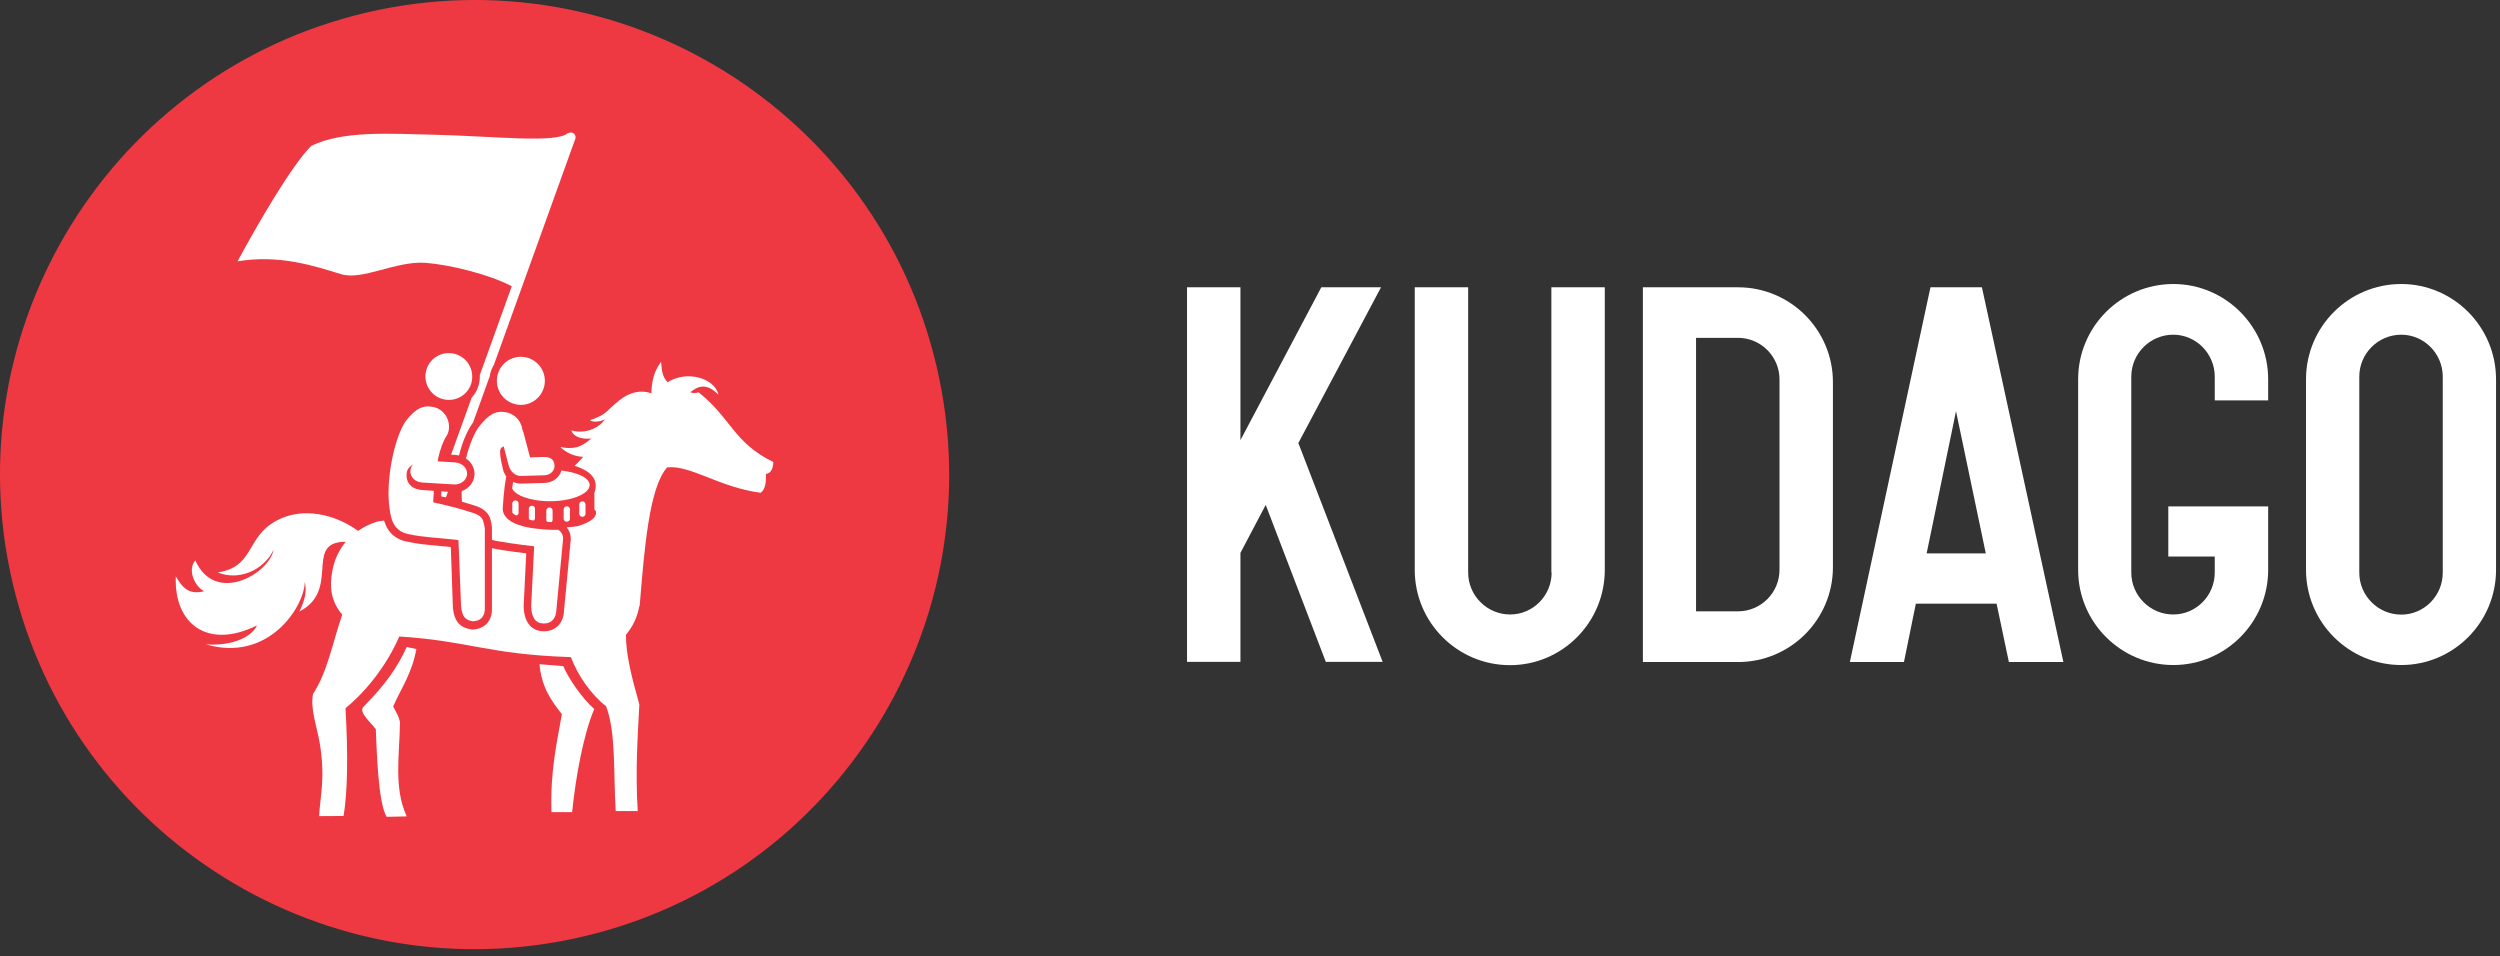
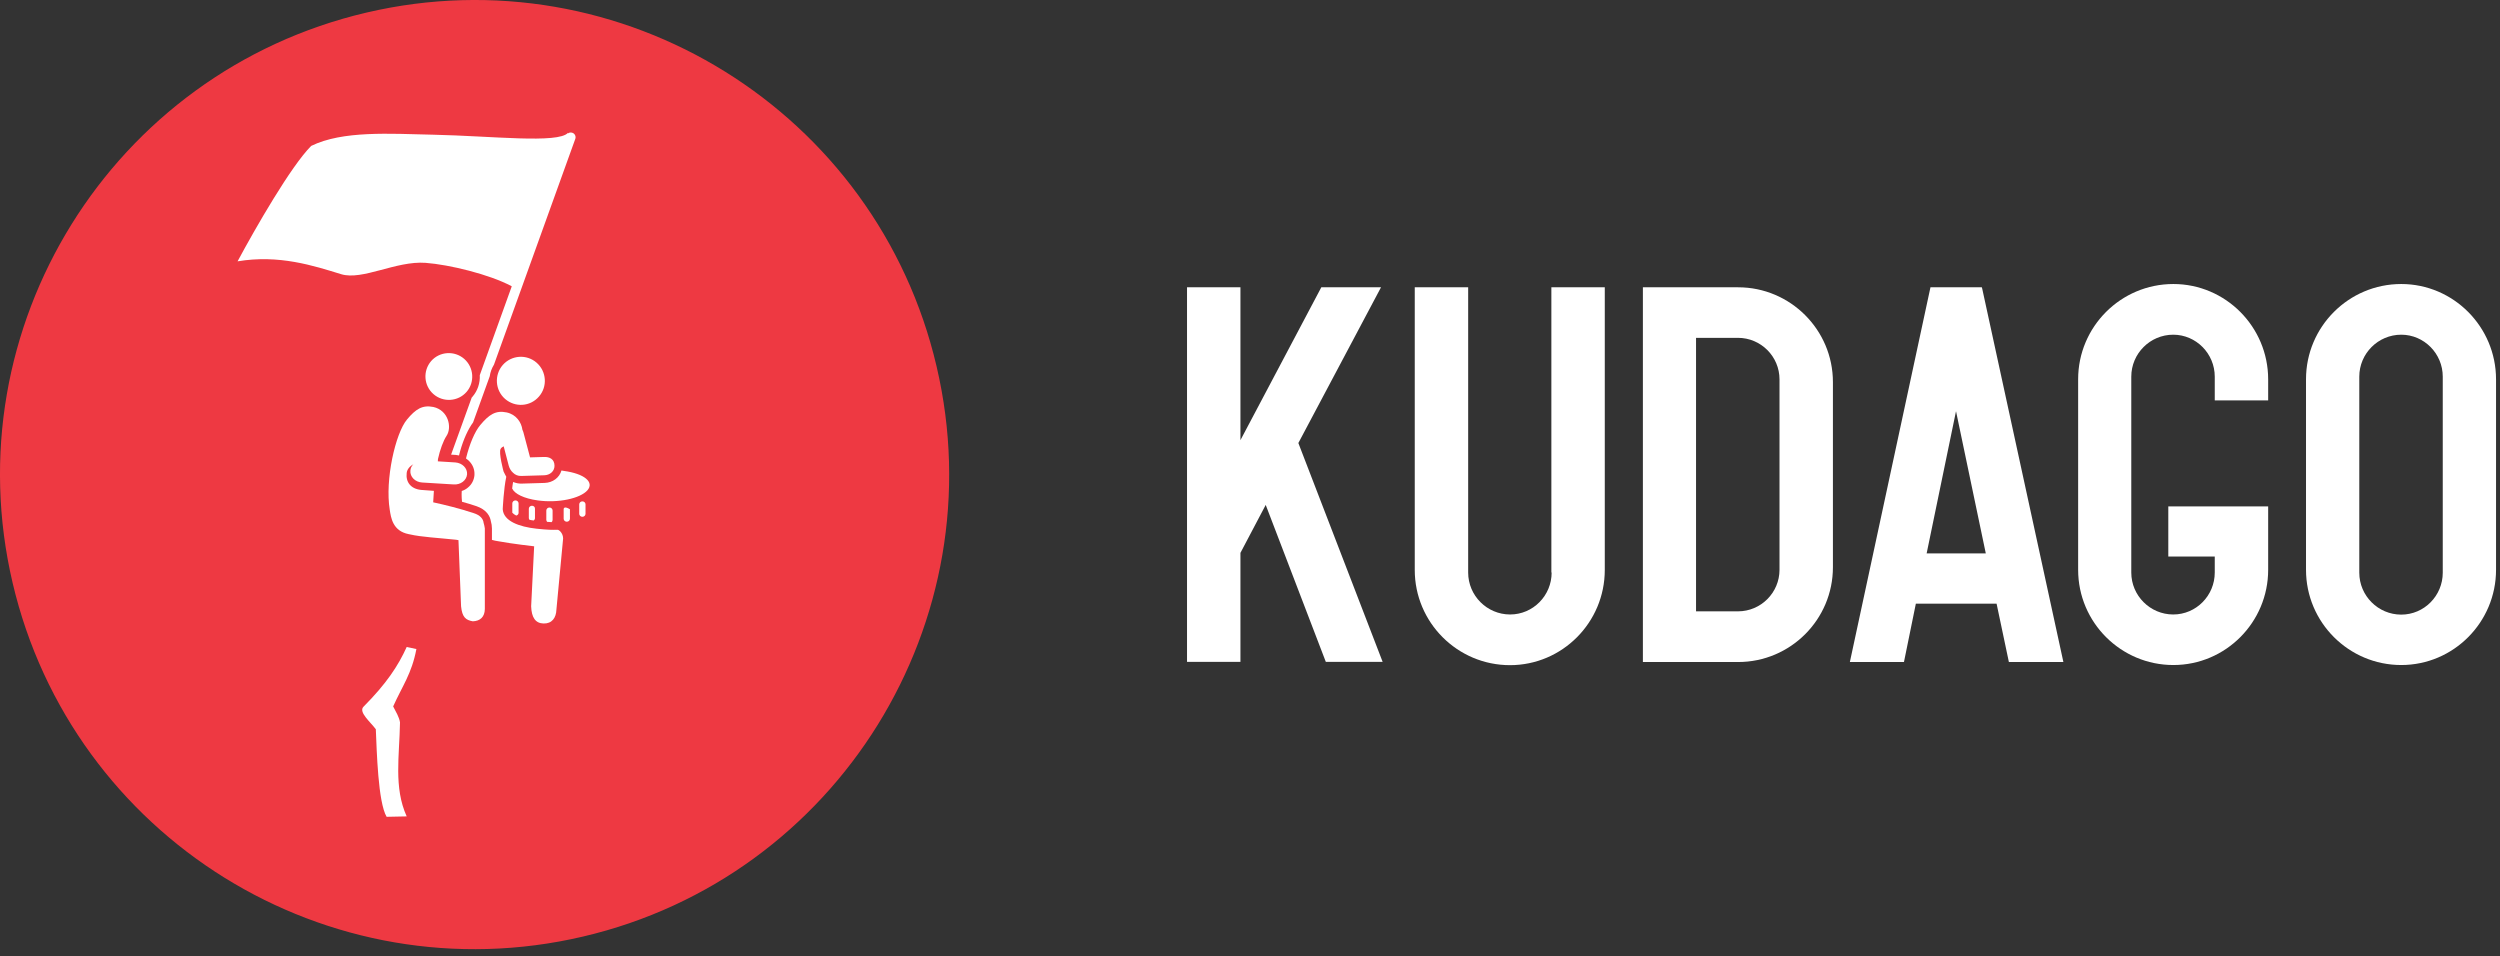
<svg xmlns="http://www.w3.org/2000/svg" width="183" height="70" viewBox="0 0 183 70" fill="none">
  <rect x="0" y="0" width="183" height="70" fill="#333333" stroke="none" />
  <g clip-path="url(#clip0)">
    <path d="M101.09 21.03H96.72L90.8 32.22V21.03H86.89V48.45H90.8V40.47L92.65 36.96L97.05 48.45H101.21L95.04 32.43L101.09 21.03Z" fill="white" />
    <path d="M113.58 41.91C113.58 43.6 112.22 44.98 110.54 44.98C108.85 44.98 107.47 43.6 107.47 41.91V21.03H103.56V41.72C103.56 45.57 106.69 48.69 110.53 48.69C114.36 48.69 117.47 45.56 117.47 41.72V21.03H113.56V41.91H113.58Z" fill="white" />
    <path d="M127.23 21.03H120.26V48.46H127.23C131.06 48.46 134.17 45.35 134.17 41.52V27.97C134.17 24.14 131.05 21.03 127.23 21.03ZM130.26 41.71C130.26 43.38 128.9 44.75 127.22 44.75H124.15V24.73H127.22C128.89 24.73 130.26 26.09 130.26 27.77V41.71Z" fill="white" />
    <path d="M145.07 21.03H141.31L135.41 48.46H139.37L140.24 44.19H146.15L147.05 48.46H151.04L145.1 21.14L145.07 21.03ZM145.36 40.51H141.03L143.18 30.1L145.36 40.51Z" fill="white" />
    <path d="M159.09 20.79C155.24 20.79 152.12 23.92 152.12 27.76V41.71C152.12 45.56 155.25 48.68 159.09 48.68C162.92 48.68 166.03 45.55 166.03 41.71V37.07H158.72V40.74H162.12V41.91C162.12 43.6 160.76 44.98 159.08 44.98C157.39 44.98 156.01 43.6 156.01 41.91V27.57C156.01 25.88 157.39 24.5 159.08 24.5C160.75 24.5 162.12 25.88 162.12 27.57V29.31H166.03V27.77C166.03 23.92 162.91 20.79 159.09 20.79Z" fill="white" />
    <path d="M175.77 20.79C171.92 20.79 168.8 23.92 168.8 27.76V41.71C168.8 45.56 171.93 48.68 175.77 48.68C179.6 48.68 182.71 45.55 182.71 41.71V27.77C182.71 23.92 179.59 20.79 175.77 20.79ZM172.7 27.57C172.7 25.88 174.08 24.5 175.77 24.5C177.44 24.5 178.81 25.88 178.81 27.57V41.92C178.81 43.61 177.45 44.99 175.77 44.99C174.08 44.99 172.7 43.61 172.7 41.92V27.57Z" fill="white" />
    <path fill-rule="evenodd" clip-rule="evenodd" d="M26.83 0.92C45.5 -3.45 64.2 8.16 68.56 26.83C72.93 45.5 61.32 64.2 42.66 68.56C23.99 72.93 5.29 61.32 0.92 42.65C-3.45 23.98 8.16 5.29 26.83 0.92Z" fill="#EE3942" />
    <path fill-rule="evenodd" clip-rule="evenodd" d="M36.97 29.2C37.71 29.84 38.81 29.77 39.45 29.03C40.09 28.3 40.01 27.19 39.28 26.55C38.55 25.91 37.44 25.99 36.8 26.72C36.17 27.45 36.24 28.56 36.97 29.2Z" fill="white" />
    <path fill-rule="evenodd" clip-rule="evenodd" d="M29.77 47.36C29.14 48.75 28.28 50.05 26.61 51.73C26.22 52.12 27.11 52.84 27.51 53.38C27.58 54.97 27.67 58.72 28.3 59.79L29.77 59.76C28.81 57.64 29.24 55.33 29.28 52.88C29.22 52.48 28.98 52.11 28.78 51.71C29.44 50.23 30.14 49.32 30.48 47.51L29.77 47.36Z" fill="white" />
-     <path fill-rule="evenodd" clip-rule="evenodd" d="M41.23 48.76L39.49 48.62C39.64 50.3 40.37 51.32 41.13 52.28C40.78 54.26 40.26 56.5 40.37 59.45H41.88C42.14 56.84 42.73 53.69 43.5 51.9C42.53 51.05 41.57 49.56 41.23 48.76Z" fill="white" />
    <path d="M40.45 38.06V37.37C40.45 37.25 40.35 37.15 40.22 37.15C40.09 37.15 39.99 37.25 39.99 37.37V38.06C39.99 38.11 40.02 38.16 40.05 38.2C40.17 38.21 40.28 38.21 40.38 38.22C40.42 38.18 40.45 38.12 40.45 38.06Z" fill="white" />
    <path d="M37.96 37.54V36.85C37.96 36.73 37.86 36.63 37.73 36.63C37.6 36.63 37.5 36.73 37.5 36.85V37.53C37.57 37.61 37.67 37.68 37.79 37.74C37.89 37.71 37.96 37.64 37.96 37.54Z" fill="white" />
    <path fill-rule="evenodd" clip-rule="evenodd" d="M41.27 34.47C41.12 34.45 41.12 34.44 41.1 34.44C40.95 34.96 40.47 35.33 39.87 35.35L38.19 35.4C37.97 35.41 37.76 35.36 37.56 35.28C37.53 35.43 37.51 35.59 37.49 35.76C37.67 36.15 38.35 36.49 39.36 36.63C40.86 36.84 42.47 36.49 43 35.89C43.52 35.29 42.77 34.67 41.27 34.47Z" fill="white" />
-     <path fill-rule="evenodd" clip-rule="evenodd" d="M32.29 36.33C32.41 36.36 32.53 36.39 32.64 36.41L32.79 36L32.31 35.97C32.3 36.1 32.3 36.22 32.29 36.33Z" fill="white" />
    <path fill-rule="evenodd" clip-rule="evenodd" d="M24.97 20.07C26.52 20.55 29 19.08 31.15 19.24C32.89 19.37 35.81 20.08 37.43 20.94C37.44 20.95 37.45 20.95 37.46 20.96L35.12 27.46C35.15 28.03 34.97 28.6 34.57 29.06C34.56 29.07 34.54 29.08 34.53 29.1L33.02 33.28L33.36 33.3C33.44 33.31 33.52 33.32 33.6 33.34C33.63 33.24 33.65 33.13 33.68 33.03C33.93 32.14 34.27 31.41 34.63 30.92L35.85 27.54C35.89 27.24 36 26.95 36.16 26.69L42.11 10.17C42.18 9.99 42.08 9.78 41.9 9.72C41.78 9.68 41.66 9.7 41.57 9.77C41.57 9.75 41.57 9.74 41.58 9.72C40.86 10.53 35.99 9.95 31.7 9.86C28.52 9.79 25.09 9.55 22.78 10.68C21.3 12.16 18.7 16.69 17.39 19.13C20.42 18.62 22.96 19.45 24.97 20.07Z" fill="white" />
-     <path fill-rule="evenodd" clip-rule="evenodd" d="M56.61 33.82C53.7 32.41 53.52 30.61 51.14 28.72C50.87 28.8 50.71 28.78 50.53 28.71C50.98 28.37 51.61 27.9 52.59 28.89C52.31 27.67 50.27 27.08 48.87 27.98C48.43 27.53 48.45 27.03 48.39 26.49C47.86 27.17 47.7 27.96 47.68 28.79C46.92 28.52 46.11 28.69 45.34 29.3C44.31 30.12 44.49 30.3 43.19 30.76C43.37 30.93 43.98 30.88 44.29 30.68C43.78 31.45 42.66 31.77 41.82 31.5C41.98 32.02 42.66 32.16 43.28 32.1C42.78 32.5 42.29 32.98 41.01 32.72C41.42 33.11 42 33.42 42.69 33.44C42.47 33.69 42.26 33.91 42.06 34.1C43.58 34.57 43.77 35.35 43.51 36.07V37.3C43.51 37.31 43.64 37.35 43.63 37.56C43.61 37.92 43.18 38.23 42.34 38.5C42.11 38.55 41.82 38.58 41.48 38.6C41.68 38.84 41.78 39.12 41.78 39.42V39.45V39.48L41.29 44.66C41.28 45.08 41.15 45.45 40.93 45.72C40.74 45.94 40.4 46.21 39.83 46.21C39.81 46.21 39.79 46.21 39.77 46.21C39.26 46.2 38.39 45.94 38.33 44.42V44.4V44.38L38.52 40.51C37.98 40.44 37.11 40.33 36.39 40.2C36.26 40.18 36.14 40.16 36.01 40.13V44.63V44.64C35.99 45.49 35.45 46.05 34.59 46.08H34.53L34.47 46.07C33.64 45.93 33.25 45.46 33.15 44.48V44.46L33 40.04C32.72 40.01 32.45 39.99 32.19 39.96C31.28 39.88 30.49 39.81 29.88 39.66C29.85 39.66 29.82 39.65 29.8 39.65C29.14 39.52 28.65 39.19 28.34 38.65C28.24 38.47 28.17 38.28 28.11 38.11C27.86 38.13 27.65 38.16 27.52 38.21C27.04 38.37 26.6 38.59 26.21 38.86C24.51 37.62 22.15 37.1 20.28 38.09C17.96 39.31 18.66 41.49 15.94 41.9C17.41 42.52 19.27 41.81 20.03 40.24C19.68 42.03 15.73 44.28 14.3 41.02C13.72 41.67 14.2 42.87 14.94 43.28C13.76 43.58 13.3 42.92 12.87 42.19C12.72 45.65 15.18 47.58 18.81 45.78C18.49 46.52 17.19 47.31 15.08 47.17C19.68 48.51 22.29 44.38 22.31 42.59C22.47 43.28 22.33 43.92 21.92 44.76C24.87 43.24 22.39 39.89 25 39.67C25.11 39.66 25.21 39.66 25.31 39.66C24.67 40.42 24.28 41.41 24.23 42.63C24.19 43.55 24.5 44.35 25.05 44.99C24.34 47.06 23.96 49.22 22.91 50.8C22.71 51.91 23.18 53.12 23.4 54.37C23.83 56.92 23.44 58.21 23.36 59.74L25.15 59.73C25.44 58 25.49 55.3 25.29 51.84C26.89 50.53 28.35 48.61 29.22 46.61L29.19 46.59C34.28 46.9 35.73 47.91 41.79 48.1C42.29 49.44 43.27 50.85 44.36 51.69C45.1 53.55 44.9 56.74 45.07 59.37H46.68C46.5 56.3 46.68 54 46.8 51.57C46.24 49.57 45.81 47.9 45.82 46.46C46.3 45.9 46.65 45.2 46.8 44.36L46.82 44.39C47.16 40.28 47.51 35.66 48.84 34.21C50.55 34.03 52.66 35.68 55.68 36.07C56.02 35.83 56.09 35.32 56.06 34.7C56.34 34.64 56.57 34.48 56.61 33.82Z" fill="white" />
    <path fill-rule="evenodd" clip-rule="evenodd" d="M40.84 38.78C40.41 38.79 40.11 38.79 39.27 38.7C37.99 38.56 36.85 38.14 36.8 37.27C36.8 37.27 36.87 35.76 37.06 34.9C37.05 34.88 36.86 34.53 36.86 34.51C36.86 34.51 36.48 33.11 36.65 32.85C36.7 32.77 36.78 32.71 36.87 32.67L37.24 34.09C37.3 34.3 37.41 34.48 37.56 34.61C37.71 34.76 37.92 34.85 38.16 34.84L39.84 34.79C40.26 34.78 40.59 34.49 40.59 34.1C40.59 33.61 40.23 33.43 39.81 33.45L38.8 33.48L38.32 31.67C38.3 31.59 38.27 31.52 38.24 31.46C38.17 30.91 37.78 30.34 37.09 30.19C36.29 30.02 35.8 30.34 35.15 31.12C34.75 31.6 34.37 32.5 34.11 33.56C34.19 33.62 34.27 33.68 34.34 33.75C34.61 34.02 34.75 34.38 34.73 34.75V34.76V34.78C34.7 35.14 34.53 35.47 34.24 35.7C34.11 35.81 33.96 35.89 33.8 35.94C33.8 36.02 33.79 36.1 33.79 36.18C33.79 36.37 33.8 36.55 33.82 36.73C34.18 36.83 34.52 36.93 34.84 37.04C35.66 37.31 35.88 37.83 35.93 38.15C35.98 38.32 36.01 38.5 36.01 38.69V39.52C36.16 39.56 36.31 39.6 36.48 39.62C37.57 39.82 39.03 39.98 39.1 39.99L38.88 44.38C38.91 45.2 39.19 45.62 39.78 45.64C40.4 45.66 40.71 45.23 40.73 44.62L41.22 39.42C41.22 39 40.89 38.78 40.84 38.78Z" fill="white" />
    <path fill-rule="evenodd" clip-rule="evenodd" d="M35.4 38.27C35.37 37.98 35.15 37.71 34.67 37.56C33.64 37.22 32.59 36.96 31.71 36.77C31.72 36.51 31.74 36.25 31.76 35.93L30.81 35.86C30.07 35.78 29.69 35.29 29.77 34.62C29.8 34.34 30.01 34.12 30.26 33.98C30.13 34.11 30.05 34.27 30.04 34.45C30 34.9 30.39 35.29 30.9 35.32L33.2 35.46C33.71 35.5 34.15 35.17 34.19 34.72C34.22 34.27 33.84 33.89 33.33 33.85L32.05 33.77L32.06 33.6C32.21 32.92 32.44 32.28 32.69 31.9C33.1 31.28 32.82 30.03 31.72 29.79C30.92 29.63 30.43 29.94 29.79 30.71C28.95 31.72 28.17 35.11 28.53 37.32C28.62 37.89 28.74 38.87 29.92 39.1C29.95 39.11 29.99 39.11 30.02 39.12C30.84 39.31 32.06 39.37 33.39 39.51C33.45 39.52 33.51 39.53 33.56 39.54L33.75 44.38C33.83 45.19 34.1 45.39 34.61 45.48C35.15 45.46 35.48 45.16 35.49 44.58V38.68C35.47 38.54 35.44 38.4 35.4 38.27Z" fill="white" />
    <path fill-rule="evenodd" clip-rule="evenodd" d="M31.73 28.85C32.44 29.47 33.53 29.4 34.15 28.69C34.77 27.98 34.69 26.89 33.98 26.27C33.27 25.65 32.18 25.72 31.56 26.43C30.94 27.15 31.02 28.23 31.73 28.85Z" fill="white" />
-     <path d="M41.72 37.28C41.72 37.16 41.62 37.06 41.49 37.06C41.36 37.06 41.26 37.16 41.26 37.28V37.97C41.26 38.09 41.36 38.19 41.49 38.19C41.62 38.19 41.72 38.09 41.72 37.97V37.28Z" fill="white" />
+     <path d="M41.72 37.28C41.36 37.06 41.26 37.16 41.26 37.28V37.97C41.26 38.09 41.36 38.19 41.49 38.19C41.62 38.19 41.72 38.09 41.72 37.97V37.28Z" fill="white" />
    <path d="M42.86 36.92C42.86 36.8 42.76 36.7 42.63 36.7C42.5 36.7 42.4 36.8 42.4 36.92V37.61C42.4 37.73 42.5 37.83 42.63 37.83C42.76 37.83 42.86 37.73 42.86 37.61V36.92Z" fill="white" />
    <path d="M38.94 37.02C38.81 37.02 38.71 37.12 38.71 37.24V37.93C38.71 37.98 38.74 38.01 38.76 38.05C38.86 38.07 38.96 38.09 39.07 38.1C39.12 38.06 39.16 38 39.16 37.93V37.24C39.17 37.12 39.07 37.02 38.94 37.02Z" fill="white" />
  </g>
  <defs>
    <clipPath id="clip0">
      <rect width="182.71" height="69.48" fill="white" />
    </clipPath>
  </defs>
</svg>